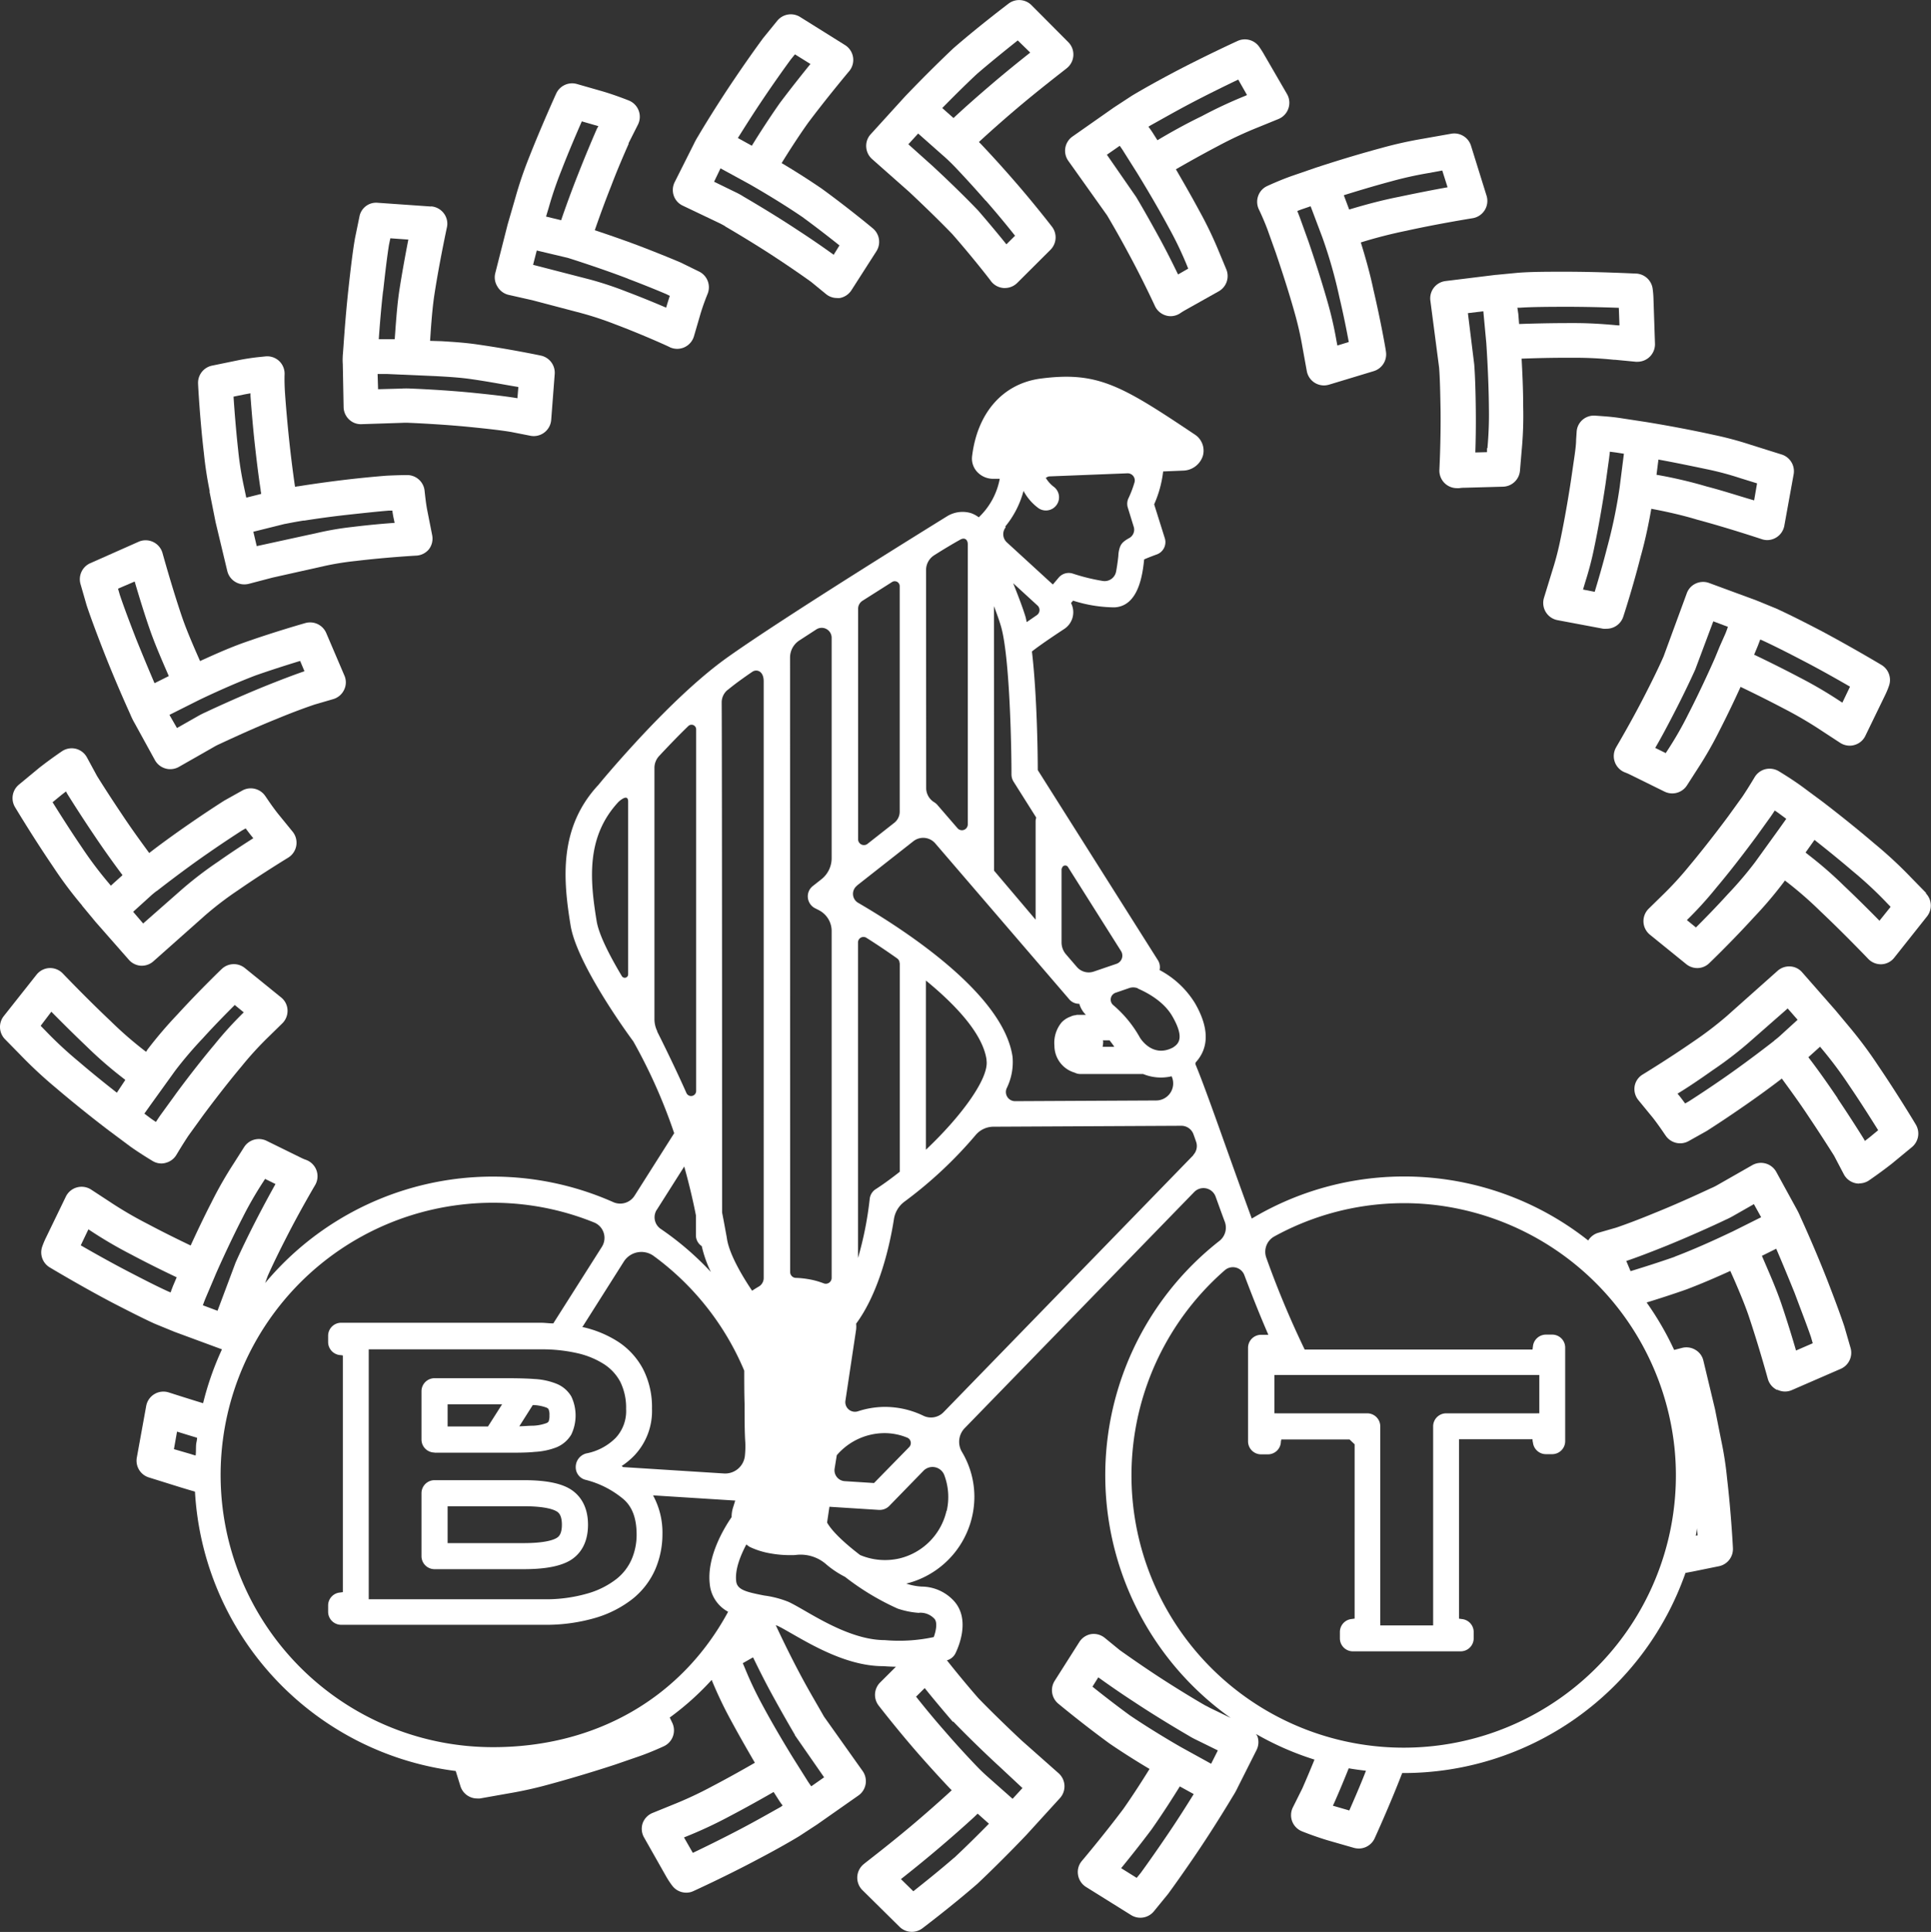
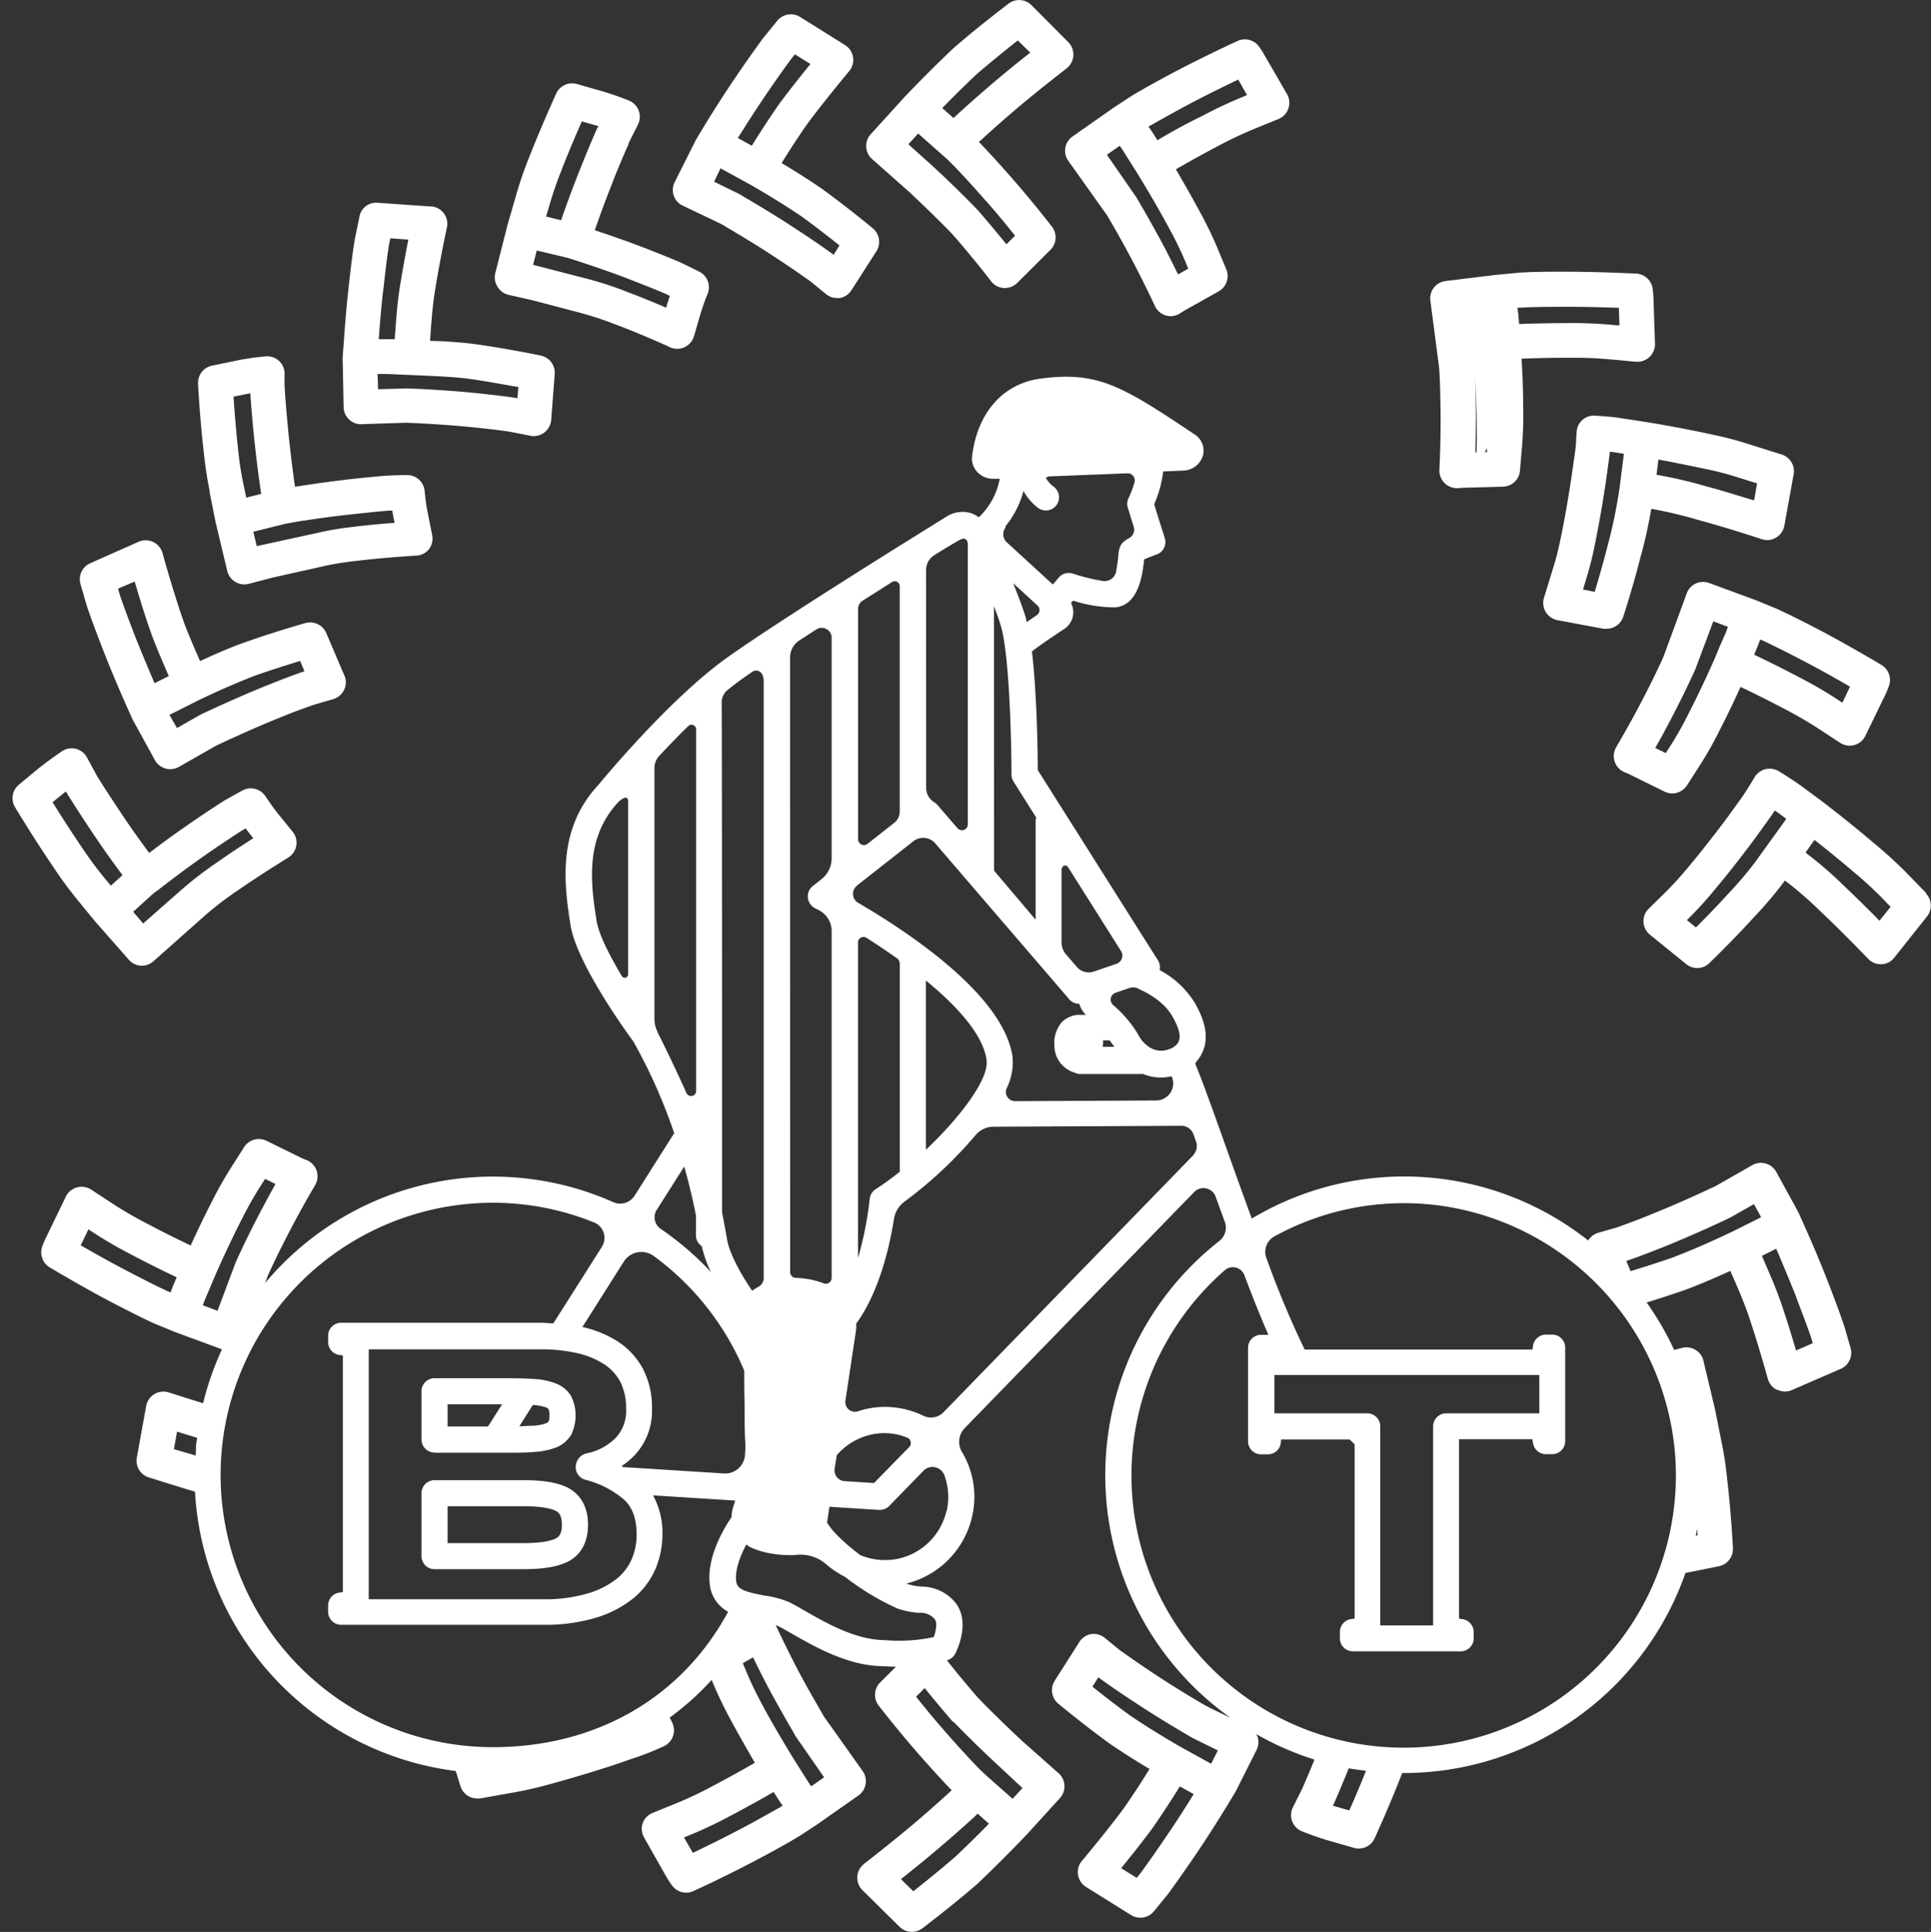
<svg xmlns="http://www.w3.org/2000/svg" viewBox="0 0 330.5 330.62">
  <rect x="0" y="0" width="330.5" height="330.62" fill="#333333" stroke="none" />
  <defs>
    <style>.cls-1{fill:#fff;}</style>
  </defs>
  <g id="レイヤー_2" data-name="レイヤー 2">
    <g id="レイヤー_1-2" data-name="レイヤー 1">
-       <path class="cls-1" d="M318.21,202.52a3,3,0,0,0,1.66-.5s2-1.36,3.92-2.87l3.47-2.86a3,3,0,0,0,.65-3.82c-.12-.22-3.24-5.39-6.47-10.13a72.48,72.48,0,0,0-5-6.7l-2.32-2.78s0,0,0,0l0,0-5.68-6.47a2.9,2.9,0,0,0-2.07-1,3,3,0,0,0-2.16.78l-8.74,7.78a61.09,61.09,0,0,1-5.63,4.29c-4.33,3-8.62,5.6-8.66,5.63a2.91,2.91,0,0,0-1.4,2,3,3,0,0,0,.63,2.39l2.51,3.06c1.14,1.47,2.13,3,2.15,3a3,3,0,0,0,2.49,1.34,3,3,0,0,0,1.44-.37l3.11-1.74c1.67-1.07,3.91-2.54,6.16-4.11,2.5-1.71,5-3.55,6.7-4.86,1.24,1.7,3,4.09,4.67,6.63,1.59,2.36,3.17,4.83,4.26,6.55L315.6,201a3,3,0,0,0,1.91,1.47,2.74,2.74,0,0,0,.7.08m-14.53-24.45s-4.5,3.53-8.82,6.51c-2.19,1.52-4.35,2.94-5.82,3.88l-.62.35c-.28-.38-.58-.78-.89-1.18l-.41-.5c1.66-1,3.83-2.46,6-4a64,64,0,0,0,6.15-4.7l6.7-5.88,1.7,1.94-3.09,2.82c-.46.4-.81.67-.93.75m10.86,9.84c-1.85-2.75-3.69-5.31-5-7l2-1.8.32.38a69.25,69.25,0,0,1,4.63,6.2c1.9,2.78,3.78,5.76,5,7.71l-1.43,1.18-.84.65-.22-.39c-1.2-1.93-2.83-4.46-4.46-6.88" />
      <path class="cls-1" d="M304.22,237.84a3.09,3.09,0,0,0,1.3.3,3,3,0,0,0,1.15-.24l8.42-3.66a3,3,0,0,0,1.65-3.54L315.67,227c-.73-2.19-1.82-5.09-2.91-7.9-2.17-5.54-4.47-10.55-4.57-10.76h0a14.64,14.64,0,0,0-.65-1.36L304,200.52a3,3,0,0,0-4.09-1.12l-6.05,3.45c-.44.25-.81.41-1,.49s-5.06,2.4-9.81,4.3c-2.41,1-4.73,1.87-6.4,2.44l-3.19.92a3,3,0,0,0-1.63,1.29,50.8,50.8,0,0,0-57.58-3.75c-1.68-4.58-3.3-9.12-4.65-12.9-2.19-6.16-3.94-11-5-13.52,0-.13,0-.2.07-.33,1.81-2,2.72-5.12-.12-10.07a15.7,15.7,0,0,0-6.08-5.71,2.23,2.23,0,0,0-.25-1.62l-20.6-32.6c0-2.72-.13-12.94-1-20.3.63-.51,2.2-1.66,5.48-3.82a3.42,3.42,0,0,0,1.21-4.47l.35-.41a23.74,23.74,0,0,0,7.11,1.15c4.11-.23,4.79-5.63,5.06-8.21.55-.24,1.36-.56,2.11-.83a2.24,2.24,0,0,0,1.42-2.8l-1.82-5.79a19.33,19.33,0,0,0,1.54-5.63l3.35-.14A3.64,3.64,0,0,0,205.88,78a3.29,3.29,0,0,0-1.42-3.66c-12.57-8.42-16.62-10.8-26.28-9.56-6.48.83-10.89,5.8-11.8,13.28a3.34,3.34,0,0,0,.9,2.73A3.72,3.72,0,0,0,170,81.94h.17l.94,0a12.16,12.16,0,0,1-3.59,6.59,5,5,0,0,0-1.34-.72,5.06,5.06,0,0,0-4.16.59c-1.13.7-27.85,17.2-37.67,24.21-5.7,4.09-11.86,10.38-16.21,15.15l0,0c-3.25,3.57-5.52,6.3-5.68,6.52-6.88,7.34-6.08,16.29-4.8,24.1,1.08,6.62,9.88,18.7,10.73,19.83a92.34,92.34,0,0,1,7,15.72l-6.77,10.68a2.92,2.92,0,0,1-3.63,1.13,50.8,50.8,0,0,0-59.61,13.83l.44-1.21c.81-1.83,2-4.27,3.2-6.6,2.36-4.64,4.88-8.89,4.91-8.94a3,3,0,0,0,.24-2.53,3,3,0,0,0-1.8-1.8,6.59,6.59,0,0,1-.85-.36l-5.86-2.88a3,3,0,0,0-3.84,1L40,199.11a67.19,67.19,0,0,0-3.82,6.69c-1.36,2.64-2.64,5.37-3.55,7.35-1.92-.92-4.63-2.24-7.39-3.71a66.57,66.57,0,0,1-6.6-3.87l-3.06-2a3,3,0,0,0-4.29,1.17l-3.39,7a14,14,0,0,0-.7,1.67,3,3,0,0,0,1.3,3.48c.22.13,5.44,3.26,10.65,6,2.65,1.37,5.23,2.69,7.32,3.64l3.39,1.39h0l0,0,8.13,3h0a50.61,50.61,0,0,0-3.23,9.22c-3.27-1-5.82-1.83-5.86-1.84a3,3,0,0,0-3.87,2.26l-1.62,8.92a3,3,0,0,0,2,3.34l5.44,1.7c.79.24,1.64.5,2.52.75A51.09,51.09,0,0,0,78,303.08l.82,2.64a3,3,0,0,0,2.83,2.06,2.81,2.81,0,0,0,.5,0l4.91-.87a68.91,68.91,0,0,0,7-1.56c5.8-1.57,11.09-3.32,11.32-3.4a0,0,0,0,1,0,0l4-1.38c2.12-.73,4.27-1.74,4.27-1.74a3,3,0,0,0,1.41-4l-.43-.9a47.63,47.63,0,0,0,7.18-6.44l.06.16a69.59,69.59,0,0,0,3.33,6.94c1.41,2.61,2.92,5.22,4,7.08-1.84,1.06-4.46,2.54-7.25,4a66,66,0,0,1-6.92,3.23l-3.39,1.38A3,3,0,0,0,110,312a3,3,0,0,0,.22,2.43l3.83,6.76a14.85,14.85,0,0,0,1,1.51,3,3,0,0,0,2.41,1.2,2.78,2.78,0,0,0,1.22-.27c.23-.1,5.77-2.64,10.93-5.39,2.63-1.38,5.17-2.79,7.17-4l3.06-2h0l7.13-5a3,3,0,0,0,.65-4.19l-6.59-9.28c-1-1.77-2.4-4.12-3.65-6.44-2.48-4.58-4.54-9.07-4.56-9.11s-.06-.06-.08-.09a2.63,2.63,0,0,1,.3.09c.66.3,1.49.79,2.46,1.34,3.89,2.23,9.74,5.58,15.65,5.58h0c.1,0,1,.08,2.19.1l-2.69,2.68a3,3,0,0,0-.28,3.94c.13.17,3.24,4.19,6.87,8.34,1.83,2.08,3.75,4.19,5.26,5.78l.39.39-.28.27c-1.5,1.37-3.56,3.21-5.72,5.05-4.23,3.62-9,7.25-9,7.28a3,3,0,0,0-.32,4.46l6.43,6.35a3,3,0,0,0,3.86.23c.21-.16,5-3.78,9.42-7.62,4.4-4.15,8.26-8.23,8.42-8.4h0l5.75-6.31a3,3,0,0,0-.27-4.22l-6.31-5.59s-4-3.72-7.41-7.24c-2.16-2.47-4.17-4.95-5.39-6.49l.19-.06A2.35,2.35,0,0,0,163.5,283c.3-.6,2.9-5.9-.42-9.22a7.56,7.56,0,0,0-5.33-2.26,10.21,10.21,0,0,1-2.61-.5l-.06,0a15.34,15.34,0,0,0,11.69-14.87,15,15,0,0,0-2.1-7.63,3.36,3.36,0,0,1,.41-4.08L204.39,204a2.21,2.21,0,0,1,3.67.79c.54,1.49,1.08,3,1.6,4.38a2.89,2.89,0,0,1-1,3.23A50.92,50.92,0,0,0,210.64,294l-3.24-1.57c-.47-.22-.8-.43-1-.51s-4.85-2.81-9.12-5.65c-2.17-1.44-4.24-2.89-5.62-3.87l-2.57-2.1a3,3,0,0,0-2.38-.64,3,3,0,0,0-2,1.38l-4.19,6.6a3,3,0,0,0,.59,3.9c.17.14,4.16,3.46,8.78,6.83,2.47,1.69,5,3.26,6.86,4.36-1.12,1.81-2.73,4.34-4.47,6.82-3.27,4.37-7.07,8.87-7.11,8.92a2.91,2.91,0,0,0-.66,2.37,3,3,0,0,0,1.33,2.06l7.79,4.86a3,3,0,0,0,3.85-.65l2.45-3c1.38-1.89,3.14-4.39,4.82-6.87,3.34-4.93,6.15-9.66,6.27-9.86h0a13,13,0,0,0,.83-1.5l3.23-6.42a3,3,0,0,0,.14-2.3c-.06-.15-.17-.27-.24-.41a50.46,50.46,0,0,0,10,4.38c-.75,1.85-1.49,3.59-2.08,4.93l-1.62,3.25a3,3,0,0,0-.12,2.38,3,3,0,0,0,1.67,1.71s2.3.93,4.6,1.6l4.32,1.24a3.36,3.36,0,0,0,.82.11,3,3,0,0,0,2.7-1.73c.11-.24,2.61-5.72,4.67-11.05l.05-.14a51.15,51.15,0,0,0,48.49-34.25l1.33-.25,4.42-.9a3,3,0,0,0,2.37-3.06c0-.26-.33-6.27-1-11.94a58.2,58.2,0,0,0-1-6.5l-1.06-5.34v0l-2-8.35a2.9,2.9,0,0,0-1.37-1.84,3,3,0,0,0-2.27-.33l-1.36.35a51.25,51.25,0,0,0-4.71-8.12c1.89-.58,4.31-1.35,6.83-2.24,2.8-1.06,5.54-2.27,7.49-3.16l.73,1.64c.74,1.72,1.64,3.82,2.36,5.89,1.75,5.18,3.32,10.88,3.33,10.93a3,3,0,0,0,1.57,1.9M107.51,166.77a.58.58,0,0,1-1.07.29c-2.08-3.48-3.94-7.09-4.32-9.42-1.16-7.06-1.83-14.44,3.74-20.41,0,0,1.65-1.58,1.65-.06ZM29.62,220.05c-.15.38-.29.76-.42,1.13l-.37-.15c-1.91-.86-4.38-2.13-6.94-3.46-3-1.56-6.06-3.29-8.07-4.45l1.31-2.74.24.16a73.58,73.58,0,0,0,7.14,4.18c2.91,1.55,5.76,2.94,7.73,3.87Zm7.61,4.27-2.51-.94c.13-.36.27-.73.41-1.09l1.7-4c0-.05,2.26-5.18,4.66-9.85A62.76,62.76,0,0,1,45,202.33l.37-.58,1.78.88c-.95,1.7-2.2,4-3.44,6.42s-2.49,5-3.38,7Zm-3.66,22.85c-.06.65,0,1.29-.09,1.92-.25-.07-.55-.15-.79-.24L29.77,248l.53-3c1,.31,2.18.68,3.43,1.05,0,.38-.12.75-.16,1.12m161.17-78c1.7.74,4.48,2.24,5.93,4.78,2.16,3.77,1,4.72.08,5.32-3.58,1.87-5.66-1.71-5.67-1.74a20.15,20.15,0,0,0-4.53-5.51,1.24,1.24,0,0,1,.4-2.13l2.21-.76a2.15,2.15,0,0,1,1.58,0m-6,8.91h1.17c.28.37.55.7.81,1.11h-2a6.44,6.44,0,0,0,.1-.87c0-.09-.05-.15-.06-.24m-7-29.41a.56.56,0,0,1,1-.3l9.11,14.43a1.48,1.48,0,0,1-.77,2.18l-3.87,1.32a2.68,2.68,0,0,1-2.93-.79l-1.85-2.15a3.12,3.12,0,0,1-.76-2.08c0-3.34,0-12.61,0-12.61m-4.23-43.36-1.73,1.19c-.07-.25-.12-.58-.18-.81-.51-1.69-1.3-3.73-2.14-5.84l4.18,3.83a1.05,1.05,0,0,1-.13,1.63m-5.4-15.17a16,16,0,0,0,3.12-6.09,8.88,8.88,0,0,0,2.42,2.85,2.24,2.24,0,0,0,3.16-.34,2.25,2.25,0,0,0-.33-3.16A5.4,5.4,0,0,1,179,81.79a1.38,1.38,0,0,1,.54-.26L192.94,81a1.22,1.22,0,0,1,1.24,1.54,18.4,18.4,0,0,1-1,2.65,2.23,2.23,0,0,0-.15,1.68l1,3.24a1.64,1.64,0,0,1-.81,2c-1.16.64-1.35,1.08-1.53,1.5a5,5,0,0,0-.28,1.52c-.12,1.16-.26,2-.38,2.66a2,2,0,0,1-2.3,1.63,33.62,33.62,0,0,1-5.09-1.25,2.25,2.25,0,0,0-2.44.68l-1,1.18-7.88-7.22a1.89,1.89,0,0,1-.2-2.56m-2,13.48c.46,1.21.88,2.37,1.18,3.38,1.48,4.92,1.82,20,1.82,25.42a2.33,2.33,0,0,0,.34,1.21l3.9,6.18a2.13,2.13,0,0,0-.11.58v16.89L170.14,149Zm-11.62-6.11A3,3,0,0,1,159.93,95c1.57-1,3.25-2,4.39-2.63.8-.47,1.32,0,1.32.76v47.95a1,1,0,0,1-1.77.64l-3.46-4a2.74,2.74,0,0,0-.45-.39,2.86,2.86,0,0,1-1.44-2.36Zm-11.63,6.56a1.63,1.63,0,0,1,.77-1.38l5.06-3.21a.85.85,0,0,1,1.29.74v38.56a2.43,2.43,0,0,1-.93,1.92l-4.63,3.64a1,1,0,0,1-1.56-.76Zm-.17,47.35,9.62-7.56a2.72,2.72,0,0,1,3.76.37l23,26.76a2.17,2.17,0,0,0,1.65.68,4.31,4.31,0,0,0,1.13,1.9h-1.42c-.05,0-.1,0-.16,0a1.41,1.41,0,0,1-.22.06,2.28,2.28,0,0,0-.83.24,3.84,3.84,0,0,0-1.54,1,5.5,5.5,0,0,0-1.22,4,4.81,4.81,0,0,0,3.48,4.59,2.06,2.06,0,0,0,.93.23h10.53l.24,0a8,8,0,0,0,4.88.39l.06.14a2.92,2.92,0,0,1-2.69,4l-24.18.12a1.57,1.57,0,0,1-1.42-2.21,10.12,10.12,0,0,0,1-5.4c-1.53-10.5-17.67-21.23-26.43-26.34a1.77,1.77,0,0,1-.2-2.92m22.18,29.91c.44,3-4.21,9.45-10.38,15.27V167.8c5.35,4.38,9.75,9.23,10.38,13.54M154,164.83v35.7c-1.36,1.07-2.75,2.1-4.15,3a2.27,2.27,0,0,0-1,1.69,59.1,59.1,0,0,1-2,10.07v-54a.94.94,0,0,1,1.44-.8c1.71,1.08,3.5,2.28,5.28,3.54a1,1,0,0,1,.4.78m-10.75,84.23a10.79,10.79,0,0,1,8.16-3.78,10.22,10.22,0,0,1,3.84.75,1,1,0,0,1,.37,1.66l-6,6.13-5-.32a1.87,1.87,0,0,1-1.74-2.16Zm-8-136.49a3.5,3.5,0,0,1,1.58-2.94l2.91-1.89a1.7,1.7,0,0,1,2.63,1.43v37.72a4.6,4.6,0,0,1-1.76,3.61l-1.46,1.15a2.24,2.24,0,0,0-.85,2,2.28,2.28,0,0,0,1.21,1.79c.23.12.49.24.74.38a4,4,0,0,1,2.12,3.48v59.43a1,1,0,0,1-1.35.92,13.3,13.3,0,0,0-2.81-.75,14.9,14.9,0,0,0-2-.19,1,1,0,0,1-.94-1Zm-10.66,5.51c.81-.66,1.62-1.28,2.41-1.84.54-.39,1.15-.82,1.82-1.27s1.92-.19,1.92,1.66V218.72a1.68,1.68,0,0,1-.83,1.45c-.54.31-1.07.66-1.15.72-1.69-2.5-3.81-6.1-4.28-8.73l-.09-.56c-.19-1-.45-2.49-.77-4.1,0,0,0-76.28-.07-87.26a2.76,2.76,0,0,1,1-2.16M112.5,176.49a4.76,4.76,0,0,1-.49-2.1v-43a3,3,0,0,1,.79-2c1.53-1.64,3.21-3.4,5-5.13a.79.79,0,0,1,1.35.57v61.86a.87.87,0,0,1-1.67.35c-1.73-3.91-4-8.53-5-10.51m-.06,30.5,4.69-7.4c.89,3.19,1.54,6,2,8.36v3.44a2.22,2.22,0,0,0,1,1.83,20.2,20.2,0,0,0,1.56,4.42,50.89,50.89,0,0,0-8.55-7.35,2.4,2.4,0,0,1-.71-3.3m-5.65,8.89a3.56,3.56,0,0,1,5.09-1,46.73,46.73,0,0,1,15.53,19.65c0,1.89,0,3.82.06,5.68,0,2.51,0,4.81.12,6.58a15.42,15.42,0,0,1-.07,2.33,3.39,3.39,0,0,1-3.61,3l-17.23-1.09c-.09-.05-.16-.13-.25-.18a13.1,13.1,0,0,0,2.13-1.76,11.06,11.06,0,0,0,3.06-8.07,14.21,14.21,0,0,0-1.52-6.75,12.69,12.69,0,0,0-4.24-4.67,18.81,18.81,0,0,0-6-2.51l-.17,0Zm-43.68,15H92.6a27.1,27.1,0,0,1,6.22.66,14.34,14.34,0,0,1,4.58,1.89,8.15,8.15,0,0,1,2.76,3,10,10,0,0,1,1,4.66,6.72,6.72,0,0,1-1.79,4.95,9.67,9.67,0,0,1-5.06,2.66,2.41,2.41,0,0,0-1.77,2.36,2.21,2.21,0,0,0,1.64,2.14,16.21,16.21,0,0,1,6.6,3.38c1.46,1.31,2.18,3.27,2.18,6a10.62,10.62,0,0,1-.85,4.23,8.75,8.75,0,0,1-2.6,3.37,14.47,14.47,0,0,1-4.91,2.47,25.62,25.62,0,0,1-7.56,1H63.11c0-.16,0-.31,0-.48V231.29c0-.15,0-.31,0-.46M84.4,299a46.58,46.58,0,0,1-5.76-92.81,46.16,46.16,0,0,1,23,3A2.85,2.85,0,0,1,103,213.4l-8.3,13.08c-.7,0-1.4-.11-2.13-.11H58.39a2.23,2.23,0,0,0-2.23,2.23v1.07a2.25,2.25,0,0,0,2,2.23,3.12,3.12,0,0,1,.52.07v40.5l-.52.07a2.22,2.22,0,0,0-2,2.21v1.08a2.23,2.23,0,0,0,2.23,2.23H93a30.2,30.2,0,0,0,8.89-1.18,19,19,0,0,0,6.4-3.27,13.33,13.33,0,0,0,3.88-5.08,15.25,15.25,0,0,0,1.21-6,13.26,13.26,0,0,0-1.61-6.62l14.07.89c-.14.43-.28.92-.4,1.27a5.3,5.3,0,0,0-.22,1.56c-1.22,1.77-4.29,6.74-3.74,11.46a6,6,0,0,0,3.14,4.74C116.66,290.57,102,299,84.4,299m49.25,10.21c-1.79,1-4.26,2.41-6.83,3.76-3,1.58-6.14,3.12-8.24,4.12l-1.51-2.64.27-.11a74.35,74.35,0,0,0,7.49-3.49c2.93-1.54,5.69-3.09,7.58-4.18l.83,1.3c.23.36.47.71.71,1Zm2.4-12.25,5,7.2-2.2,1.54c-.22-.31-.46-.64-.68-1l-2.3-3.65s-3-4.8-5.47-9.43a61.7,61.7,0,0,1-3-6.37l-.27-.62,1.76-1c.85,1.76,2,4.08,3.31,6.47s2.69,4.82,3.86,6.81m27.26,21c-2.51,2.18-5.23,4.35-7,5.75l-2.12-2.08c1.81-1.42,4.27-3.41,6.63-5.42s4.34-3.77,5.92-5.22l.58-.56,1.93,1.72c-1.51,1.54-3.67,3.7-5.92,5.81m-.21-23.32c3.61,3.75,7.6,7.44,7.79,7.6L175,306l-1.69,1.84-4.18-3.7,0,0c-.05-.05-1-.85-2.26-2.19-1.45-1.52-3.32-3.55-5.08-5.59-1.95-2.21-3.76-4.43-5-6l1.48-1.47c1.25,1.57,3,3.66,4.84,5.8M157.32,276a3.26,3.26,0,0,1,2.58,1c.59.59.32,2.06-.08,3.16a28.14,28.14,0,0,1-8.4.52c-4.92,0-10.17-3-13.63-5-1.11-.64-2.06-1.18-2.8-1.53a17,17,0,0,0-4.19-1.1c-.67-.13-1.17-.23-1.68-.35-2.12-.47-3-1-3.12-2.11-.23-2,.74-4.39,1.74-6.28a5,5,0,0,0,.6.43,13.44,13.44,0,0,0,3.3,1.06,19.19,19.19,0,0,0,3.68.34h.41a6,6,0,0,0,.62-.05,6.65,6.65,0,0,1,5.14,1.69,16.33,16.33,0,0,0,3.13,2.07,43.85,43.85,0,0,0,9,5.43,14.43,14.43,0,0,0,3.67.74M162,258.55a10.87,10.87,0,0,1-8,8.14,11,11,0,0,1-6.79-.57c-2.54-1.94-4.78-4-5.65-5.56v0l.4-2.7,8.49.54h.1a2.29,2.29,0,0,0,1.66-.69l5.84-6a2.16,2.16,0,0,1,3.55.68,10.65,10.65,0,0,1,.43,6.19m42.21-60.88-42.77,44a3,3,0,0,1-3.44.58,15.14,15.14,0,0,0-6.58-1.51,14.88,14.88,0,0,0-4.6.75,1.65,1.65,0,0,1-2.15-1.82l1.83-12.17a4.77,4.77,0,0,0,0-1c4-5.42,5.79-13.52,6.47-17.89a4.58,4.58,0,0,1,1.81-3A72.18,72.18,0,0,0,167,194.23a4,4,0,0,1,3-1.41l32.17-.16a2.2,2.2,0,0,1,2.1,1.46c.15.41.3.83.44,1.24a2.23,2.23,0,0,1-.49,2.31m-10.89,95.85c-2.45-1.79-4.78-3.61-6.35-4.87l1-1.6.09.07c1.57,1.13,3.72,2.63,6,4.11,4.42,2.94,9.23,5.72,9.33,5.78a13.51,13.51,0,0,0,1.42.77l3.62,1.78-1.15,2.28-4.95-2.73h0c-.11-.05-4.82-2.74-9-5.58m6.5,20.42c-1.63,2.41-3.35,4.86-4.59,6.56l-.7.86-2.66-1.66c1.44-1.76,3.38-4.19,5.22-6.65,1.92-2.73,3.65-5.45,4.82-7.34l2.38,1.31c-1.13,1.82-2.73,4.37-4.47,6.92m31.12-4.11-1.83-.53-1-.29.19-.4c.75-1.68,1.64-3.8,2.52-6,1,.18,2,.3,2.95.42-1,2.57-2.09,5.05-2.84,6.77m59.29-47c.09-.43.15-.86.22-1.29,0,.42.06.86.09,1.23ZM286.62,248a46.59,46.59,0,1,1-77-30.61,2.1,2.1,0,0,1,3.35.81c1.51,4,2.88,7.4,4.12,10.23a1,1,0,0,0-.18,0h-1.07a2.23,2.23,0,0,0-2.23,2.23v16a2.23,2.23,0,0,0,2.23,2.23H217a2.22,2.22,0,0,0,2.22-2c0-.22.06-.4.08-.55h11.68l.87.83V277l-.52.07a2.23,2.23,0,0,0-2,2.22v1.08a2.22,2.22,0,0,0,2.22,2.23H250a2.23,2.23,0,0,0,2.23-2.23V279.3a2.23,2.23,0,0,0-2-2.22l-.51-.07v-30.7H262.3c0,.15,0,.33.07.55a2.24,2.24,0,0,0,2.22,2h1.07a2.23,2.23,0,0,0,2.23-2.23v-16a2.22,2.22,0,0,0-2.23-2.23h-1.07a2.24,2.24,0,0,0-2.22,2l-.07.55h-39a160.35,160.35,0,0,1-6.56-15.69,3,3,0,0,1,1.4-3.68,46.05,46.05,0,0,1,27.7-5.34A46.77,46.77,0,0,1,286.62,248m-41.31,30.17h-9.07a3.71,3.71,0,0,0,0-.47v-33.6a2.23,2.23,0,0,0-2.23-2.23H218.58a3.55,3.55,0,0,0-.46,0v-6.56a3.55,3.55,0,0,0,.46,0H263a3.44,3.44,0,0,0,.46,0v6.56a3.44,3.44,0,0,0-.46,0H247.52a2.23,2.23,0,0,0-2.23,2.23v33.6c0,.16,0,.31,0,.47m41.38-63.1c-2.85,1-5.66,1.88-7.59,2.47l-.74-1.76.06,0c1.87-.63,4.3-1.57,6.82-2.58,4.93-2,9.95-4.35,10-4.4a14.77,14.77,0,0,0,1.46-.73l3.51-2,1.24,2.24-4.78,2.39-.29.14c-.05,0-4.93,2.41-9.72,4.22m14.92-.14,2.45-1.22c.86,2,2,4.73,3.16,7.6,1,2.69,2.1,5.51,2.78,7.5l.31,1.08-2.86,1.24c-.63-2.17-1.54-5.14-2.51-8-.77-2.25-1.73-4.49-2.52-6.32Z" />
-       <path class="cls-1" d="M.84,177.83l2.6,2.65a75.7,75.7,0,0,0,6.18,5.74c4.57,3.9,9,7.25,9.21,7.4h0l3.46,2.58c1.83,1.3,3.82,2.48,3.82,2.48a2.91,2.91,0,0,0,1.52.43,2.71,2.71,0,0,0,.74-.11,3,3,0,0,0,1.84-1.39s1-1.69,2.05-3.27l2.48-3.43s3.28-4.46,6.58-8.39a57.2,57.2,0,0,1,4.66-5.1l2.35-2.3a3,3,0,0,0,.88-2.29,2.93,2.93,0,0,0-1.14-2.17l-6.17-5a3,3,0,0,0-3.94.16c-.16.14-3.86,3.71-7.6,7.8a72.74,72.74,0,0,0-5.12,6L25,180l-.47-.36a64.6,64.6,0,0,1-5.63-4.93c-4-3.77-8.12-8.08-8.16-8.12a3,3,0,0,0-2.28-.92,3,3,0,0,0-2.19,1.11L.62,173.92a3,3,0,0,0,.22,3.91M30,183.21a68.16,68.16,0,0,1,4.7-5.51c2-2.21,4.06-4.29,5.48-5.71l1.54,1.26a63.51,63.51,0,0,0-5,5.5c-3.37,4-6.63,8.45-6.77,8.66l-2.54,3.5c-.25.37-.5.74-.72,1.09-.3-.19-.61-.4-.9-.61l-1.08-.81L25.83,189ZM8.79,173.14c1.6,1.62,3.81,3.83,6,5.91a69.57,69.57,0,0,0,6.11,5.33l.55.43L20,187c-1.71-1.34-4.11-3.25-6.51-5.31a67.6,67.6,0,0,1-5.73-5.32l-.8-.82Z" />
      <path class="cls-1" d="M14.06,155l2.32,2.8,0,0v0l5.69,6.47a3,3,0,0,0,2.07,1h.1a3,3,0,0,0,2.06-.8l8.75-7.77a56.42,56.42,0,0,1,5.62-4.3c4.33-3,8.62-5.6,8.66-5.63a3,3,0,0,0,.77-4.42l-2.51-3.08c-1.15-1.45-2.14-3-2.16-3a3,3,0,0,0-3.93-1l-3.11,1.74c-1.67,1.06-3.91,2.54-6.16,4.1-2.5,1.73-5,3.55-6.69,4.87-1.24-1.69-3-4.09-4.68-6.63-1.59-2.36-3.17-4.81-4.26-6.56l-1.73-3.19a3,3,0,0,0-1.9-1.46,3,3,0,0,0-2.37.43s-2,1.35-3.92,2.86l-3.47,2.87a3,3,0,0,0-.65,3.81c.13.22,3.24,5.39,6.47,10.12a69.33,69.33,0,0,0,5,6.7m12.77-2.42s4.49-3.53,8.82-6.51c2.18-1.52,4.34-2.94,5.8-3.88l.63-.35c.28.38.58.78.9,1.18l.4.5c-1.65,1.05-3.82,2.46-6,4a64.34,64.34,0,0,0-6.15,4.7l-6.7,5.89-1.71-2,3.11-2.82c.44-.39.79-.65.92-.75M10.45,136.1c.28-.22.56-.44.85-.65l.2.38c1.21,1.94,2.83,4.46,4.47,6.89,1.84,2.75,3.69,5.31,5,7.05l-2,1.8-.31-.38A65.6,65.6,0,0,1,14,145c-1.9-2.78-3.78-5.76-5-7.71Z" />
      <path class="cls-1" d="M13.77,99.92l1.06,3.68c.73,2.2,1.83,5.11,2.92,7.9,2.17,5.55,4.47,10.56,4.56,10.77h0a12,12,0,0,0,.76,1.54l3.46,6.3a3,3,0,0,0,1.81,1.41,2.65,2.65,0,0,0,.79.11,3,3,0,0,0,1.49-.39l6.05-3.45c.45-.26.82-.42,1-.5s5.06-2.4,9.81-4.31c2.41-1,4.73-1.86,6.41-2.42l3.19-.93A3,3,0,0,0,58.92,118a2.91,2.91,0,0,0,0-2.45l-3.08-7.21a3,3,0,0,0-3.55-1.72c-.21.06-5.2,1.47-10.55,3.36-2.8,1-5.54,2.26-7.5,3.15l-.73-1.66c-.74-1.72-1.64-3.81-2.35-5.87-1.76-5.18-3.32-10.88-3.34-10.93a3,3,0,0,0-4-2L15.41,96.4a3,3,0,0,0-1.64,3.52m30,15.66c2.86-1,5.66-1.88,7.6-2.47l.74,1.76h0c-1.87.64-4.32,1.58-6.83,2.59-4.93,2-9.94,4.35-10,4.39a14.41,14.41,0,0,0-1.47.74l-3.52,2L29,122.34l4.78-2.4.28-.14s4.95-2.41,9.71-4.22M23.05,99.52c.64,2.17,1.53,5.14,2.52,8,.76,2.22,1.72,4.47,2.5,6.29l.82,1.89-2.44,1.22c-.86-2-2-4.73-3.16-7.6-1.05-2.7-2.11-5.5-2.78-7.51l-.31-1.07Z" />
      <path class="cls-1" d="M35.85,84.1l1.06,5.31v0s0,0,0,0l2,8.35a3,3,0,0,0,2.89,2.25,3.35,3.35,0,0,0,.76-.09l4.08-1.07,8.94-2A48.43,48.43,0,0,1,60.9,96c5.25-.63,10.27-.91,10.27-.91A3,3,0,0,0,73.41,94a3,3,0,0,0,.56-2.4l-.79-4c-.19-.92-.3-1.8-.38-2.45l-.14-1.25a3,3,0,0,0-2.91-2.6s-1.48,0-3.64.11c-2,.16-4.66.41-7.39.74s-5.53.73-7.65,1.07c-.2,0-.38.07-.57.09l-.06-.38c-.29-2-.65-4.79-.95-7.63s-.55-5.74-.7-7.89S48.71,64,48.71,64a3,3,0,0,0-1-2.28A3,3,0,0,0,45.36,61L44,61.14c-.94.11-2.17.29-3.32.53l-4.42.91a3,3,0,0,0-2.36,3.07c0,.26.33,6.27,1,11.93a64.1,64.1,0,0,0,1,6.52m16.14,5c2.07-.33,4.78-.71,7.43-1s5.25-.57,7.11-.72l.57,0c.06.47.15,1,.26,1.47l.13.63c-2,.14-4.56.37-7.23.7a51.93,51.93,0,0,0-5.91,1L43.94,93.46,43.36,91l5.34-1.33c.12,0,1.39-.29,3.29-.59M41.87,67.49l1-.18c0,.14,0,.3,0,.45.17,2.27.41,5.26.73,8.16s.67,5.75,1,7.84c0,.26.08.52.11.76l-2.56.64L41.69,83a55.91,55.91,0,0,1-.93-6c-.37-3.34-.64-6.84-.79-9.12Z" />
      <path class="cls-1" d="M73.74,35.34l-9.13-.64a2.9,2.9,0,0,0-3.09,2.37l-.76,3.7c-.4,2.26-.76,5.38-1.09,8.38-.65,5.82-.93,11.2-1,11.6,0,.24-.06.79,0,1.56l.14,7.39a3,3,0,0,0,.94,2.09,2.9,2.9,0,0,0,2.15.8l7-.23a10.52,10.52,0,0,1,1.09,0s5.59.22,10.69.74c2.57.26,5,.52,6.83.83l3.25.64a2.93,2.93,0,0,0,.58.06,3,3,0,0,0,3-2.78l.6-7.83a3,3,0,0,0-2.34-3.16c-.22-.05-5.29-1.11-10.82-1.9-2.21-.33-4.32-.45-6.17-.57l-2-.06.14-2.08c.14-1.81.31-4,.64-6.09.84-5.41,2.09-11.19,2.1-11.25a2.92,2.92,0,0,0-.52-2.39,3,3,0,0,0-2.15-1.2M65.58,49.81c.32-2.87.66-5.85,1-7.93l.23-1.1,3.08.22c-.43,2.21-1,5.26-1.47,8.24-.37,2.29-.55,4.68-.7,6.59l-.16,2.22-2.73,0c.15-2.13.38-5.13.73-8.19m9.63,14.54c1.69.1,3.63.21,5.65.51,3,.43,5.89,1,7.88,1.32l-.16,1.92h0c-2-.34-4.59-.62-7.31-.9-5.28-.54-10.82-.75-10.91-.75a12.9,12.9,0,0,0-1.63,0l-4,.11L64.63,64l1.55,0Z" />
      <path class="cls-1" d="M107.56,24.55l1.64-3.25a3,3,0,0,0-1.55-4.09s-2.3-.93-4.6-1.6l-4.33-1.24A3,3,0,0,0,95.2,16c-.11.24-2.6,5.73-4.67,11a67.09,67.09,0,0,0-2.3,6.77l-1.35,4.66v0a0,0,0,0,1,0,0l-2.11,8.31a2.92,2.92,0,0,0,.35,2.27A3,3,0,0,0,87,50.45l4.12.93,8.28,2.18a55.73,55.73,0,0,1,5.73,1.88c4.94,1.86,9.51,3.94,9.55,4a3.1,3.1,0,0,0,1.24.26,3,3,0,0,0,2.85-2.14l1.12-3.84c.53-1.78,1.2-3.38,1.22-3.43a3,3,0,0,0-1.44-3.81l-3.18-1.56c-1.82-.77-4.31-1.78-6.87-2.76-2.82-1.07-5.71-2.06-7.82-2.76.69-2,1.68-4.75,2.81-7.59,1-2.65,2.17-5.34,3-7.23m-.1,23.14c2.49.94,4.9,1.92,6.52,2.61l.61.3c-.14.45-.3.92-.44,1.4l-.19.62c-1.79-.77-4.19-1.76-6.7-2.71A60.57,60.57,0,0,0,101,47.84l-9.76-2.52.63-2.45,5.31,1.26c.48.15,5.59,1.76,10.29,3.56M102.18,22c-.91,2.08-2.07,4.85-3.14,7.57-1.23,3.09-2.3,6.07-3,8.12l-2.58-.63.47-1.57a63.51,63.51,0,0,1,2.13-6.25c1.21-3.14,2.6-6.37,3.52-8.47l1.84.53,1,.29Z" />
      <path class="cls-1" d="M124.06,38.71s4.84,2.8,9.12,5.65c2.17,1.43,4.24,2.87,5.62,3.86l2.58,2.11a2.94,2.94,0,0,0,1.88.67,2.7,2.7,0,0,0,.49,0,3,3,0,0,0,2-1.37L150,43a3,3,0,0,0-.6-3.91c-.16-.14-4.14-3.45-8.76-6.81-2.47-1.69-5-3.27-6.86-4.37,1.11-1.81,2.72-4.33,4.47-6.81,3.27-4.37,7.06-8.89,7.1-8.93a3,3,0,0,0-.66-4.42l-7.79-4.87a3,3,0,0,0-3.85.65l-2.44,3c-1.38,1.88-3.16,4.39-4.83,6.87-3.35,4.93-6.16,9.66-6.27,9.87h0a12.54,12.54,0,0,0-.73,1.32l-3.32,6.61a3,3,0,0,0-.14,2.29,2.92,2.92,0,0,0,1.53,1.7l6.29,3c.46.22.79.43,1,.52m6.62-22c1.63-2.42,3.36-4.86,4.6-6.55l.7-.86,2.65,1.65c-1.43,1.76-3.37,4.2-5.22,6.66-1.91,2.72-3.65,5.44-4.81,7.33l-2.39-1.32c1.13-1.81,2.74-4.36,4.47-6.91m-7.44,12.1,5,2.73h0c.08.05,4.82,2.73,9,5.59,2.45,1.79,4.78,3.61,6.36,4.87l-1,1.61-.09-.08c-1.56-1.13-3.72-2.63-6-4.11-4.43-2.94-9.24-5.72-9.32-5.77a12.44,12.44,0,0,0-1.42-.78l-3.63-1.77Z" />
      <path class="cls-1" d="M154.79,16.63h0L149,23a2.93,2.93,0,0,0-.74,2.17,3,3,0,0,0,1,2.05l6.32,5.59s4,3.72,7.4,7.24c3.51,4,6.61,8,6.64,8.08a3,3,0,0,0,2.18,1.16H172a3,3,0,0,0,2.12-.89l5.67-5.65a3,3,0,0,0,.27-3.94c-.13-.17-3.23-4.19-6.87-8.33-1.82-2.09-3.74-4.19-5.26-5.79-.13-.14-.25-.25-.38-.38a3.83,3.83,0,0,1,.29-.28c1.49-1.37,3.55-3.21,5.71-5.05,4.23-3.62,9-7.25,9-7.28a3,3,0,0,0,.32-4.46L176.5.84a3,3,0,0,0-3.87-.23c-.2.16-5,3.78-9.42,7.62-4.4,4.15-8.26,8.23-8.42,8.4m13.94,17.71c1.94,2.21,3.76,4.43,5,6l-1.48,1.47c-1.26-1.57-3-3.66-4.85-5.8-3.59-3.75-7.6-7.43-7.79-7.61l-4.14-3.71,1.68-1.84,4.18,3.7.06.05s1,.85,2.26,2.18c1.44,1.52,3.3,3.55,5.08,5.59m5.49-27.43L176.33,9c-1.8,1.42-4.27,3.41-6.62,5.42s-4.35,3.77-5.91,5.22c-.22.19-.41.38-.6.56l-1.93-1.71c1.52-1.55,3.67-3.71,5.92-5.82,2.52-2.17,5.23-4.34,7-5.75" />
      <path class="cls-1" d="M216.42,9.44a16.79,16.79,0,0,0-.95-1.5A3,3,0,0,0,211.84,7c-.23.1-5.77,2.65-10.94,5.38-2.63,1.39-5.17,2.8-7.17,4l-3.06,2,0,0h0l-7.13,5a3,3,0,0,0-1.21,1.95,3,3,0,0,0,.54,2.23l6.61,9.29c1.05,1.77,2.39,4.12,3.63,6.44,2.49,4.58,4.56,9.07,4.58,9.12A3,3,0,0,0,199.59,54a2.85,2.85,0,0,0,.76.11,3,3,0,0,0,1.73-.56s.35-.24.8-.49l5.7-3.2a3,3,0,0,0,1.31-3.76L208.6,43a66.69,66.69,0,0,0-3.34-6.94c-1.41-2.62-2.92-5.23-4-7.09,1.85-1.06,4.47-2.54,7.25-4a68,68,0,0,1,6.94-3.23l3.38-1.38a3,3,0,0,0,1.48-4.21ZM203.11,45.33l.26.64-1.74,1c-.85-1.75-2-4.08-3.32-6.48s-2.68-4.82-3.86-6.79l-5-7.22,2.2-1.53c.22.32.45.63.67,1l2.32,3.68c.09.15,3,4.84,5.45,9.41a60.46,60.46,0,0,1,3.05,6.36m10-29a77.51,77.51,0,0,0-7.47,3.49C202.75,21.3,200,22.86,198.1,24l-.83-1.31c-.23-.35-.47-.7-.71-1l.29-.19c1.81-1,4.27-2.41,6.83-3.76,3-1.58,6.15-3.12,8.25-4.12l1.5,2.64Z" />
-       <path class="cls-1" d="M236.46,25.32c-5.81,1.56-11.1,3.33-11.32,3.4h0l-4,1.38c-2.12.74-4.26,1.74-4.26,1.74a2.93,2.93,0,0,0-1.54,1.7,3,3,0,0,0,.12,2.29s.83,1.7,1.51,3.55l1.43,4c0,.05,1.81,5.22,3.19,10.17a56.52,56.52,0,0,1,1.34,5.9l.74,4.08a3,3,0,0,0,1.39,2,3,3,0,0,0,1.54.43,3.13,3.13,0,0,0,.9-.14l7.6-2.3a3,3,0,0,0,2.11-3.35c0-.21-.89-5.25-2.14-10.58-.65-3.1-1.51-6-2.16-8.1a80.26,80.26,0,0,1,7.8-2c5.41-1.2,11.3-2.14,11.36-2.15a3,3,0,0,0,2.38-3.79l-2.7-8.67a3,3,0,0,0-3.34-2l-4.92.87a70,70,0,0,0-7,1.56m-7.59,33.82-.16-.82a62.27,62.27,0,0,0-1.47-6.46c-1.41-5-3.22-10.23-3.3-10.47l-1.44-4c-.16-.44-.33-.86-.49-1.27.33-.13.67-.26,1-.37l1.28-.44,2,5.3h0l0,0a81.14,81.14,0,0,1,2.92,10.26c.69,2.88,1.25,5.72,1.61,7.67Zm17.95-29.95.91,2.87c-2.25.4-5.32,1-8.29,1.63-3.22.63-6.39,1.52-8.55,2.18L230,33.41c2.08-.65,5-1.54,8.09-2.37a64.21,64.21,0,0,1,6.44-1.43Z" />
-       <path class="cls-1" d="M276.34,61.56l3.64.35h.28a3,3,0,0,0,3-3.05L283,51.1a15.15,15.15,0,0,0-.15-1.75,3,3,0,0,0-2.78-2.53c-.25,0-6.28-.32-12.18-.32-3,0-5.89,0-8.18.19l-3.64.35H256l-8.61,1.06a3,3,0,0,0-2,1.16,3,3,0,0,0-.57,2.23l1.49,11.41c.16,2,.2,4.71.25,7.29.06,5.22-.2,10.18-.2,10.18a3,3,0,0,0,3,3.17,2.55,2.55,0,0,0,.39,0,5.88,5.88,0,0,1,.95-.07l6.54-.18a3,3,0,0,0,2.91-2.72l.28-3.35a63.41,63.41,0,0,0,.27-7.69c0-3-.15-6-.27-8.15,2.11-.08,5.1-.17,8.28-.15a64.11,64.11,0,0,1,7.63.35M254.51,76.7l0,.68-2,.05c.07-2,.11-4.59.08-7.31s-.1-5.62-.27-7.77l-1.08-8.76,2.64-.32.51,5.46c0,.05.4,5.65.44,10.9a63.36,63.36,0,0,1-.25,7.07M260,55.42l-.13-1.67-.16-1.09.44,0c2.11-.14,4.86-.15,7.73-.16,3.3,0,6.87.09,9.19.18l.11,3-.3,0c-1.8-.17-4.45-.39-7.3-.39h-.94c-3.3,0-6.46.08-8.64.16" />
+       <path class="cls-1" d="M276.34,61.56l3.64.35h.28a3,3,0,0,0,3-3.05L283,51.1a15.15,15.15,0,0,0-.15-1.75,3,3,0,0,0-2.78-2.53c-.25,0-6.28-.32-12.18-.32-3,0-5.89,0-8.18.19l-3.64.35H256l-8.61,1.06a3,3,0,0,0-2,1.16,3,3,0,0,0-.57,2.23l1.49,11.41c.16,2,.2,4.71.25,7.29.06,5.22-.2,10.18-.2,10.18a3,3,0,0,0,3,3.17,2.55,2.55,0,0,0,.39,0,5.88,5.88,0,0,1,.95-.07l6.54-.18a3,3,0,0,0,2.91-2.72l.28-3.35a63.41,63.41,0,0,0,.27-7.69c0-3-.15-6-.27-8.15,2.11-.08,5.1-.17,8.28-.15a64.11,64.11,0,0,1,7.63.35M254.51,76.7l0,.68-2,.05c.07-2,.11-4.59.08-7.31s-.1-5.62-.27-7.77c0,.05.4,5.65.44,10.9a63.36,63.36,0,0,1-.25,7.07M260,55.42l-.13-1.67-.16-1.09.44,0c2.11-.14,4.86-.15,7.73-.16,3.3,0,6.87.09,9.19.18l.11,3-.3,0c-1.8-.17-4.45-.39-7.3-.39h-.94c-3.3,0-6.46.08-8.64.16" />
      <path class="cls-1" d="M305,77.8l-5.41-1.7a58.89,58.89,0,0,0-6.25-1.67c-5.88-1.3-11.38-2.17-11.61-2.21h0l-4.19-.64c-1.11-.18-2.29-.29-3.15-.35l-1.37-.1a3,3,0,0,0-2.17.72,2.94,2.94,0,0,0-1,2.06l-.09,1.34c0,.7-.11,1.62-.25,2.62L268.91,82s-.8,5.46-1.87,10.49a49.39,49.39,0,0,1-1.36,5.19l-1.42,4.63a3,3,0,0,0,2.32,3.82l7.82,1.47a3.9,3.9,0,0,0,.58,0,3,3,0,0,0,2.83-2c.07-.21,1.64-5,3-10.36.85-3,1.44-6,1.82-8.17,2.08.39,5,1,7.84,1.86,5.36,1.44,11,3.32,11,3.32a3.16,3.16,0,0,0,1,.18,3,3,0,0,0,1.5-.42,3,3,0,0,0,1.42-2L307,81.13a3,3,0,0,0-2-3.33m-27.77,5.47a86.72,86.72,0,0,1-2.17,10.47c-.73,2.87-1.54,5.63-2.12,7.54l-2-.39.44-1.46a54.79,54.79,0,0,0,1.49-5.76c1.08-5.12,1.88-10.54,1.92-10.8l.58-4.17c.07-.49.12-1,.17-1.4l1.06.14,1.34.21-.71,5.6h0Zm23,2.36C298,85,295,84,292.09,83.25c-3.15-.94-6.35-1.62-8.57-2l.33-2.6c2.15.38,5.17,1,8.28,1.65a52,52,0,0,1,5.7,1.52l2.9.9Z" />
      <path class="cls-1" d="M300.64,102.76h0v0l-8.14-3a3,3,0,0,0-2.3.12,2.92,2.92,0,0,0-1.52,1.71l-3.95,10.75c-.81,1.85-2,4.28-3.2,6.61-2.37,4.65-4.9,8.89-4.92,8.94a3,3,0,0,0,1.57,4.32,7.85,7.85,0,0,1,.84.37l5.87,2.89a3,3,0,0,0,1.33.31,3,3,0,0,0,2.51-1.37l1.82-2.83a65.06,65.06,0,0,0,3.81-6.67c1.36-2.65,2.65-5.38,3.55-7.36,1.93.92,4.63,2.25,7.4,3.71a68.19,68.19,0,0,1,6.59,3.87l3.06,2a3,3,0,0,0,1.62.48,2.65,2.65,0,0,0,.79-.11,2.93,2.93,0,0,0,1.88-1.54l3.4-7a13.27,13.27,0,0,0,.68-1.65,3,3,0,0,0-1.28-3.5c-.22-.14-5.45-3.25-10.64-6-2.66-1.38-5.25-2.69-7.34-3.64Zm-7,9.56c0,.05-2.26,5.19-4.67,9.87a59.55,59.55,0,0,1-3.5,6.12l-.37.57-1.8-.89c1-1.69,2.22-4,3.46-6.41s2.49-5,3.39-7l3.09-8.25,2.5.94c-.12.37-.26.74-.4,1.1l-1,2.25Zm23,5.19-1.31,2.74-.25-.16a73.65,73.65,0,0,0-7.12-4.18c-2.92-1.54-5.77-2.94-7.73-3.87l.61-1.46c.15-.38.29-.76.43-1.13l.36.14c1.91.88,4.39,2.13,6.95,3.47,3,1.55,6.05,3.29,8.06,4.45" />
      <path class="cls-1" d="M329.66,152.81l-2.6-2.66a72.26,72.26,0,0,0-6.19-5.74c-4.56-3.9-9-7.26-9.19-7.4h0l-3.46-2.56c-1.83-1.31-3.81-2.49-3.81-2.49a3.08,3.08,0,0,0-2.28-.32,3,3,0,0,0-1.83,1.39s-1,1.69-2.06,3.28l-2.47,3.42s-3.28,4.45-6.59,8.4a58,58,0,0,1-4.66,5.09l-2.35,2.3a3,3,0,0,0-.88,2.29,3,3,0,0,0,1.14,2.18l6.17,5a3,3,0,0,0,1.89.68,2.94,2.94,0,0,0,2.06-.84c.15-.14,3.86-3.71,7.59-7.8a69.41,69.41,0,0,0,5.11-6l.25-.34.47.36a64.6,64.6,0,0,1,5.63,4.93c4,3.77,8.12,8.08,8.16,8.12a3,3,0,0,0,2.16.92H322a2.93,2.93,0,0,0,2.19-1.1l5.66-7.13a3,3,0,0,0-.22-3.9m-29.2-5.39a63.17,63.17,0,0,1-4.7,5.52c-2,2.21-4.05,4.29-5.46,5.7l-1.55-1.26a63.32,63.32,0,0,0,5-5.5c3.38-4,6.63-8.46,6.79-8.66l2.52-3.5c.26-.37.5-.74.73-1.09.3.19.59.4.89.62l1.08.8-1.23,1.73Zm21.25,10.07c-1.59-1.62-3.8-3.83-6-5.91a68.14,68.14,0,0,0-6.11-5.33l-.54-.43,1.53-2.16c1.71,1.34,4.1,3.26,6.51,5.32a66.41,66.41,0,0,1,5.73,5.31l.79.82Z" />
      <path class="cls-1" d="M74.37,248.61H86.58c2,0,3.63,0,4.93-.14a12.08,12.08,0,0,0,3.65-.75,5.27,5.27,0,0,0,2.63-2.24,7.6,7.6,0,0,0,0-6.48,5.17,5.17,0,0,0-2.62-2.22A11.7,11.7,0,0,0,91.5,236c-1.29-.1-2.94-.14-4.92-.14H74.37a2.23,2.23,0,0,0-2.23,2.23v8.26a2.23,2.23,0,0,0,2.23,2.23m19.08-7.72a1,1,0,0,1,.42.27,2.32,2.32,0,0,1,.17,1.09,2.56,2.56,0,0,1-.15,1.06.87.87,0,0,1-.44.29,7.46,7.46,0,0,1-2.26.42c-.67,0-1.46.08-2.31.1l2.31-3.64a7.33,7.33,0,0,1,2.26.41m-16.84-.54h9.33l-2.42,3.8H76.61Z" />
      <path class="cls-1" d="M74.37,268.54H89.64c3.68,0,6.29-.5,8-1.53,1.39-.86,3-2.6,3-6.08s-1.66-5.23-3-6.07c-1.69-1.05-4.31-1.55-8-1.55H74.37a2.23,2.23,0,0,0-2.23,2.23v10.77a2.23,2.23,0,0,0,2.23,2.23m2.24-10.77h13c3.66,0,5.12.55,5.66.88.27.16.9.56.9,2.28s-.63,2.1-.9,2.27c-.54.33-2,.88-5.66.88h-13Z" />
    </g>
  </g>
</svg>